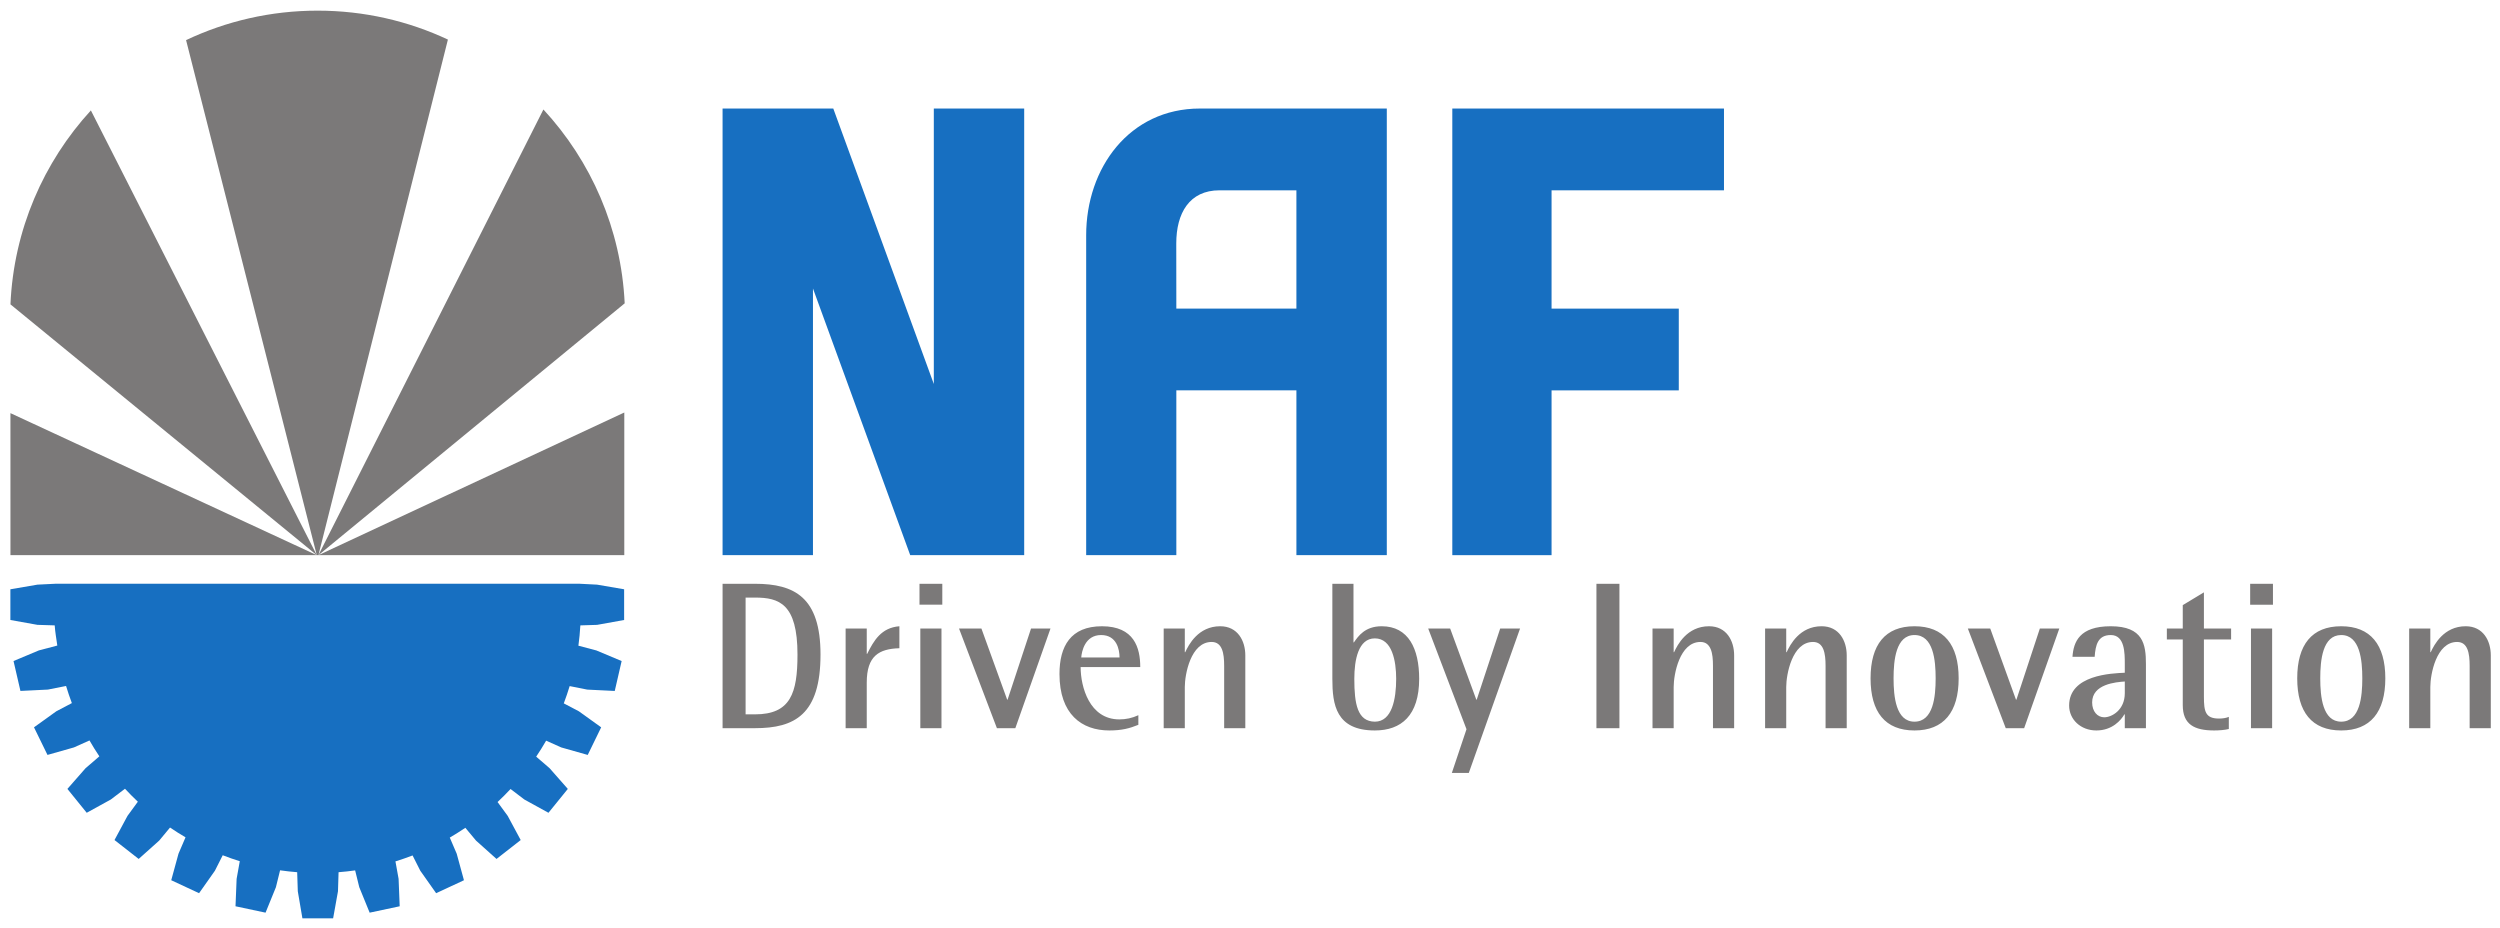
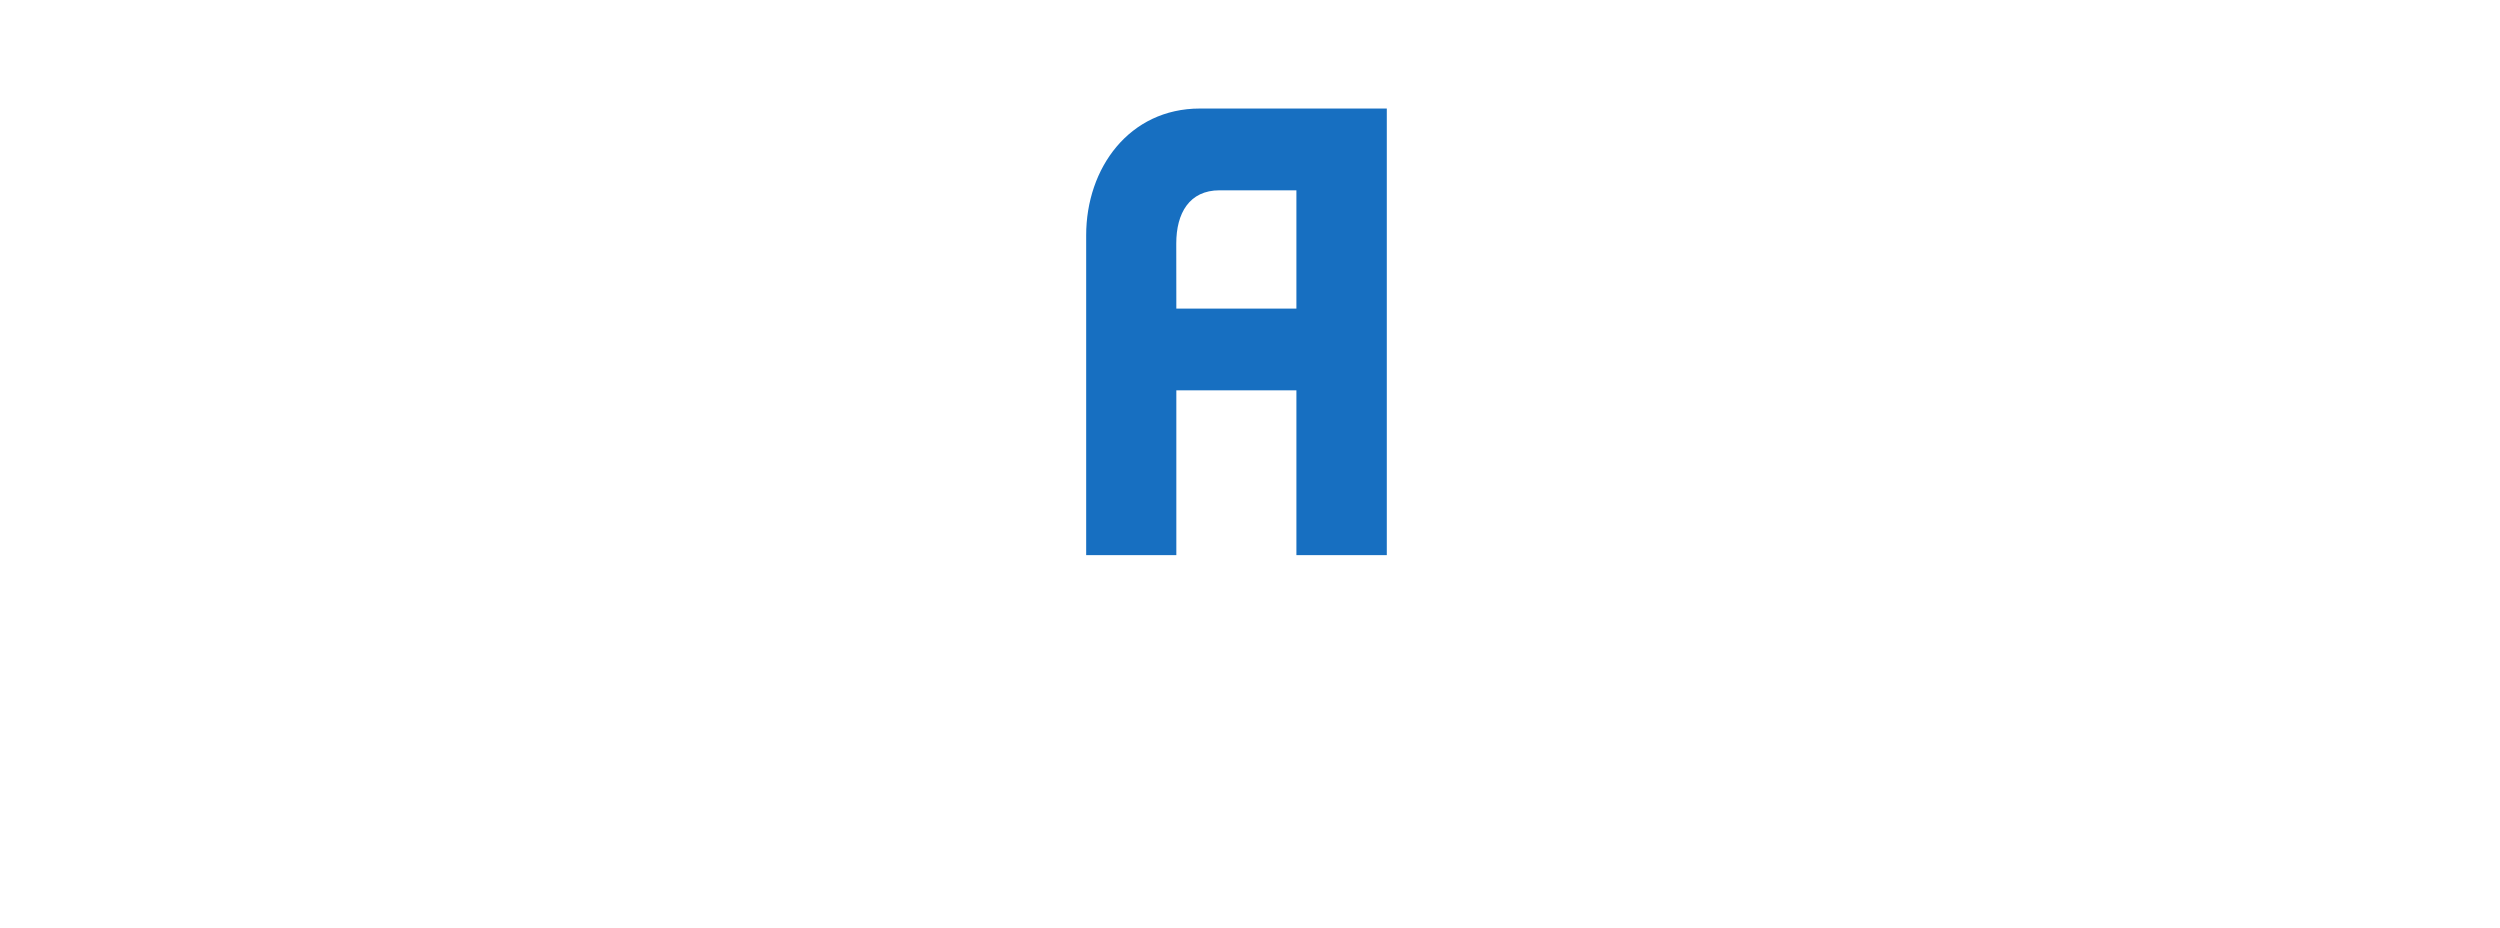
<svg xmlns="http://www.w3.org/2000/svg" version="1.1" width="892.913" height="331.299" id="svg4560">
  <defs id="defs4562">
    <clipPath id="clipPath4454">
      <path d="m 0,0 396.85,0 0,538.583 L 0,538.583 0,0 z" id="path4456" />
    </clipPath>
    <clipPath id="clipPath4430">
-       <path d="m 0,0 396.85,0 0,538.583 L 0,538.583 0,0 z" id="path4432" />
+       <path d="m 0,0 396.85,0 0,538.583 z" id="path4432" />
    </clipPath>
  </defs>
  <g transform="translate(33.156,-309.438)" id="layer1">
    <g transform="matrix(4.755,0,0,4.755,-1733.029,-2056.043)" id="g4613">
      <g transform="matrix(1.25,0,0,-1.25,305.123,1118.351)" id="g4426">
        <g clip-path="url(#clipPath4430)" id="g4428">
          <g transform="translate(186.664,452.946)" id="g4434">
            <path d="m 0,0 1.271,0 0,2.477 c 0,0.743 0.352,2.704 1.609,2.704 0.642,0 0.754,-0.679 0.754,-1.433 l 0,-3.748 1.271,0 0,4.377 c 0,0.868 -0.452,1.748 -1.509,1.748 -1.321,0 -1.899,-1.12 -2.1,-1.559 l -0.025,0 0,1.42 L 0,5.986 0,0 z m -5.343,2.994 c 0,1.094 0.139,2.603 1.258,2.603 1.131,0 1.269,-1.509 1.269,-2.603 0,-1.095 -0.138,-2.603 -1.269,-2.603 -1.119,0 -1.258,1.508 -1.258,2.603 m 1.258,-3.131 c 1.759,0 2.652,1.106 2.652,3.131 0,2.025 -0.893,3.131 -2.652,3.131 -1.761,0 -2.642,-1.106 -2.642,-3.131 0,-2.025 0.881,-3.131 2.642,-3.131 m -5.47,7.557 1.37,0 0,1.257 -1.37,0 0,-1.257 z M -9.506,0 l 1.271,0 0,5.986 -1.271,0 0,-5.986 z m -1.331,0.679 c -0.177,-0.075 -0.391,-0.101 -0.593,-0.101 -0.817,0 -0.904,0.429 -0.904,1.309 l 0,3.445 1.634,0 0,0.654 -1.634,0 0,2.176 -1.271,-0.768 0,-1.408 -0.956,0 0,-0.654 0.956,0 0,-3.948 c 0,-1.157 0.692,-1.521 1.887,-1.521 0.288,0 0.629,0.025 0.881,0.087 l 0,0.729 z m -6.251,1.422 c 0,-1.019 -0.792,-1.447 -1.233,-1.447 -0.413,0 -0.729,0.353 -0.729,0.893 0,1.107 1.433,1.221 1.962,1.258 l 0,-0.704 z m 0,-2.101 1.27,0 0,3.861 c 0,1.169 -0.164,2.264 -2.112,2.264 -1.887,0 -2.239,-0.944 -2.302,-1.836 l 1.333,0 c 0.051,0.704 0.189,1.308 0.969,1.308 0.842,0 0.842,-1.081 0.842,-1.736 l 0,-0.529 c -0.792,-0.037 -3.345,-0.125 -3.345,-1.973 0,-0.831 0.692,-1.496 1.635,-1.496 0.956,0 1.483,0.615 1.685,0.968 l 0.025,0 0,-0.831 z m -7.154,0 1.106,0 2.112,5.986 -1.169,0 -1.408,-4.274 -0.026,0 -1.546,4.274 -1.346,0 L -24.242,0 z m -6.741,2.994 c 0,1.094 0.14,2.603 1.257,2.603 1.133,0 1.272,-1.509 1.272,-2.603 0,-1.095 -0.139,-2.603 -1.272,-2.603 -1.117,0 -1.257,1.508 -1.257,2.603 m 1.257,-3.131 c 1.761,0 2.654,1.106 2.654,3.131 0,2.025 -0.893,3.131 -2.654,3.131 -1.76,0 -2.639,-1.106 -2.639,-3.131 0,-2.025 0.879,-3.131 2.639,-3.131 M -38.703,0 l 1.27,0 0,2.477 c 0,0.743 0.352,2.704 1.61,2.704 0.64,0 0.754,-0.679 0.754,-1.433 l 0,-3.748 1.271,0 0,4.377 c 0,0.868 -0.453,1.748 -1.51,1.748 -1.321,0 -1.898,-1.12 -2.099,-1.559 l -0.026,0 0,1.42 -1.27,0 0,-5.986 z m -6.765,0 1.271,0 0,2.477 c 0,0.743 0.351,2.704 1.608,2.704 0.642,0 0.754,-0.679 0.754,-1.433 l 0,-3.748 1.272,0 0,4.377 c 0,0.868 -0.453,1.748 -1.51,1.748 -1.32,0 -1.899,-1.12 -2.099,-1.559 l -0.025,0 0,1.42 -1.271,0 0,-5.986 z m -3.37,0 1.382,0 0,8.677 -1.382,0 0,-8.677 z m -8.689,-2.69 1.019,0 3.08,8.676 -1.194,0 -1.41,-4.274 -0.024,0 -1.571,4.274 -1.32,0 2.301,-6.048 -0.881,-2.628 z m -5.86,5.659 c 0,1.131 0.239,2.427 1.233,2.427 1.044,0 1.282,-1.372 1.282,-2.427 0,-1.22 -0.251,-2.578 -1.282,-2.578 -1.044,0.012 -1.233,1.056 -1.233,2.578 m -0.05,5.708 -1.27,0 0,-5.708 c 0,-1.547 0.213,-3.106 2.553,-3.106 1.584,0 2.664,0.893 2.664,3.106 0,1.798 -0.64,3.156 -2.25,3.156 -1.006,0 -1.408,-0.592 -1.671,-0.969 l -0.026,0 0,3.521 z M -74.842,0 l 1.269,0 0,2.477 c 0,0.743 0.352,2.704 1.611,2.704 0.64,0 0.754,-0.679 0.754,-1.433 l 0,-3.748 1.271,0 0,4.377 c 0,0.868 -0.454,1.748 -1.51,1.748 -1.32,0 -1.899,-1.12 -2.1,-1.559 l -0.026,0 0,1.42 -1.269,0 0,-5.986 z m -4.954,4.251 c 0.025,0.34 0.214,1.346 1.194,1.346 0.943,0 1.107,-0.88 1.107,-1.346 l -2.301,0 z m 3.432,-3.471 c -0.377,-0.176 -0.754,-0.252 -1.144,-0.252 -1.797,0 -2.325,1.963 -2.325,3.145 l 3.583,0 c 0,1.156 -0.365,2.452 -2.301,2.452 -1.887,0 -2.553,-1.207 -2.553,-2.868 0,-2.414 1.333,-3.394 2.992,-3.394 0.755,0 1.22,0.125 1.748,0.339 l 0,0.578 z m -8.5,-0.78 1.107,0 2.112,5.986 -1.169,0 -1.409,-4.274 -0.024,0 -1.547,4.274 -1.346,0 L -84.864,0 z m -4.652,7.42 1.371,0 0,1.257 -1.371,0 0,-1.257 z m 0.05,-7.42 1.271,0 0,5.986 -1.271,0 0,-5.986 z m -4.489,0 1.27,0 0,2.742 c 0,1.61 0.742,2.025 1.961,2.062 l 0,1.321 C -91.817,6.036 -92.257,5.27 -92.66,4.466 l -0.025,0 0,1.52 -1.27,0 0,-5.986 z m -6.01,7.848 0.565,0 c 1.447,0 2.553,-0.366 2.553,-3.421 0,-2.326 -0.415,-3.596 -2.553,-3.596 l -0.565,0 0,7.017 z M -101.349,0 -99.4,0 c 2.389,0 3.936,0.819 3.936,4.427 0,3.433 -1.559,4.25 -3.936,4.25 l -1.949,0 0,-8.677 z" id="path4436" style="fill:#7b7979;fill-opacity:1;fill-rule:nonzero;stroke:none" />
          </g>
          <g transform="translate(42.523,478.413)" id="g4438">
            <path d="M 0,0 C 0.196,4.486 1.994,8.556 4.833,11.655 L 18.407,-15.07 10.553,15.879 c 2.396,1.135 5.076,1.771 7.903,1.771 2.8,0 5.454,-0.623 7.831,-1.738 L 18.507,-15.07 32.026,11.711 C 34.883,8.62 36.698,4.551 36.91,0.063 l -18.403,-15.133 18.38,8.572 -10e-4,-8.572 -18.379,0 -0.1,0 L 0,-15.07 -0.001,-6.536 18.407,-15.07 0,0 z" id="path4440" style="fill:#7b7979;fill-opacity:1;fill-rule:nonzero;stroke:none" />
          </g>
          <g transform="translate(68.923,446.372)" id="g4442">
-             <path d="m 0,0 0.416,-0.97 0.435,-1.593 -1.671,-0.779 -0.953,1.351 -0.463,0.917 c -0.338,-0.13 -0.681,-0.248 -1.029,-0.357 l 0.189,-1.049 0.066,-1.648 -1.805,-0.384 -0.624,1.53 -0.248,1.01 c -0.328,-0.046 -0.661,-0.083 -0.996,-0.109 l -0.035,-1.145 -0.292,-1.627 -1.846,0 -0.277,1.627 -0.037,1.145 c -0.346,0.027 -0.689,0.065 -1.028,0.114 l -0.25,-1.015 -0.623,-1.53 -1.805,0.384 0.067,1.648 0.19,1.059 c -0.347,0.108 -0.689,0.228 -1.025,0.359 l -0.469,-0.929 -0.952,-1.351 -1.673,0.779 0.436,1.593 0.423,0.985 c -0.318,0.185 -0.628,0.382 -0.931,0.588 l -0.652,-0.785 -1.232,-1.102 -1.453,1.136 0.782,1.453 0.621,0.85 c -0.266,0.251 -0.524,0.511 -0.773,0.779 l -0.852,-0.647 -1.447,-0.797 -1.161,1.434 1.088,1.24 0.832,0.717 c -0.209,0.311 -0.406,0.63 -0.593,0.955 l -0.934,-0.419 -1.59,-0.451 -0.81,1.659 1.341,0.963 0.934,0.492 c -0.127,0.337 -0.243,0.681 -0.348,1.029 l -1.091,-0.217 -1.651,-0.081 -0.415,1.797 1.523,0.638 1.108,0.292 c -0.054,0.4 -0.131,0.804 -0.156,1.212 l -1.037,0.032 -1.627,0.292 0,1.845 1.627,0.279 1.088,0.054 31.482,0 1.057,-0.054 1.627,-0.279 0,-1.845 L 8.851,12.782 7.846,12.751 C 7.823,12.339 7.783,11.932 7.729,11.53 L 8.806,11.246 10.327,10.608 9.913,8.811 8.262,8.892 7.203,9.103 C 7.097,8.752 6.979,8.406 6.85,8.065 L 7.757,7.588 9.097,6.625 8.289,4.966 6.699,5.417 5.79,5.824 C 5.602,5.497 5.402,5.176 5.192,4.863 L 6.002,4.164 7.092,2.924 5.93,1.49 4.482,2.287 3.651,2.919 C 3.4,2.648 3.14,2.388 2.871,2.136 L 3.479,1.305 4.261,-0.148 2.808,-1.284 1.577,-0.182 0.935,0.588 C 0.63,0.382 0.318,0.186 0,0" id="path4444" style="fill:#176fc1;fill-opacity:1;fill-rule:nonzero;stroke:none" />
-           </g>
+             </g>
        </g>
      </g>
      <g transform="matrix(1.25,0,0,-1.25,427.634,505.625)" id="g4446">
-         <path d="m 0,0 5.431,0 0,-26.838 -6.849,0 -5.844,16.025 0,-16.025 -5.432,0 0,26.838 6.653,0 L 0,-16.553 0,0 z" id="path4448" style="fill:#176fc1;fill-opacity:1;fill-rule:nonzero;stroke:none" />
-       </g>
+         </g>
      <g transform="matrix(1.25,0,0,-1.25,305.123,1118.351)" id="g4450">
        <g clip-path="url(#clipPath4454)" id="g4452">
          <g transform="translate(112.582,478.158)" id="g4458">
            <path d="m 0,0 7.215,0 0,7.109 -4.619,0 c -1.817,0 -2.6,-1.378 -2.6,-3.195 L 0,0 z m 7.215,-4.912 -7.215,0 0,-9.903 -5.418,0 0,19.223 c 0,4.042 2.595,7.615 6.835,7.615 l 11.23,0 0,-26.838 -5.432,0 0,9.903 z" id="path4460" style="fill:#176fc1;fill-opacity:1;fill-rule:nonzero;stroke:none" />
          </g>
        </g>
      </g>
      <g transform="matrix(1.25,0,0,-1.25,486.986,505.625)" id="g4462">
-         <path d="m 0,0 0,-4.914 -10.361,0 0,-7.109 7.645,0 0,-4.913 -7.645,0 0,-9.902 -5.964,0 0,26.838 L 0,0 z" id="path4464" style="fill:#176fc1;fill-opacity:1;fill-rule:nonzero;stroke:none" />
-       </g>
+         </g>
    </g>
  </g>
</svg>